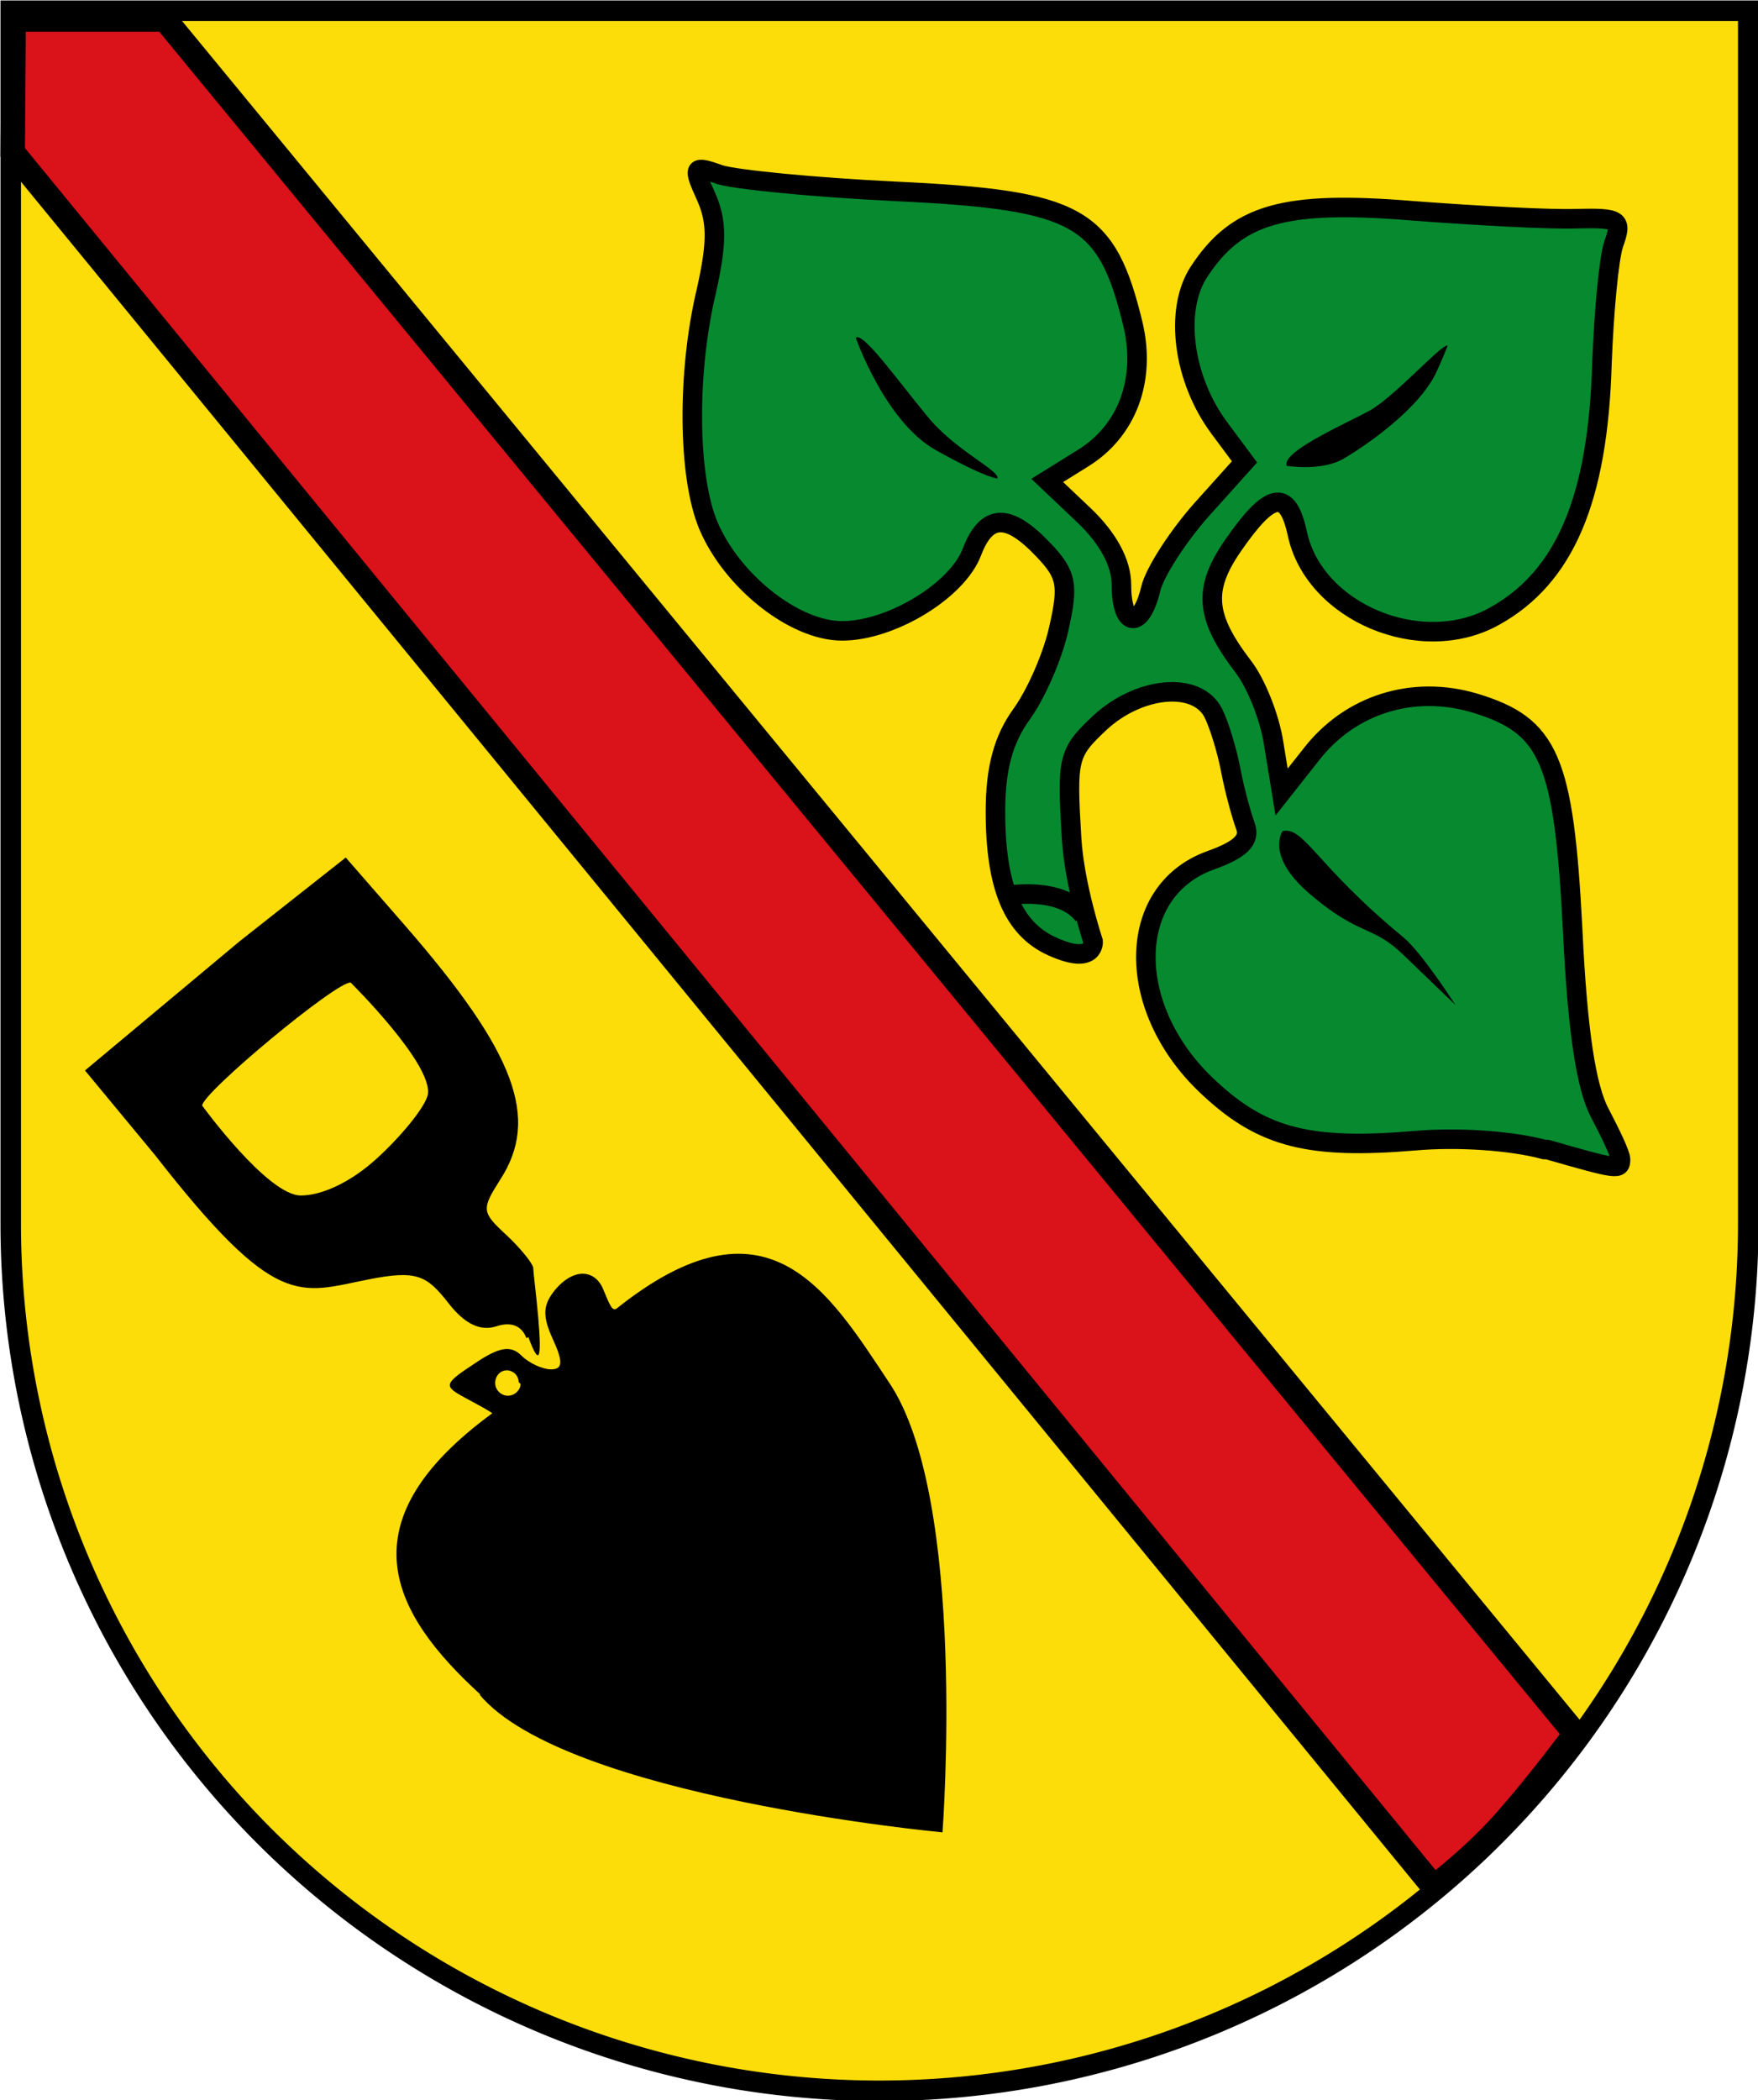
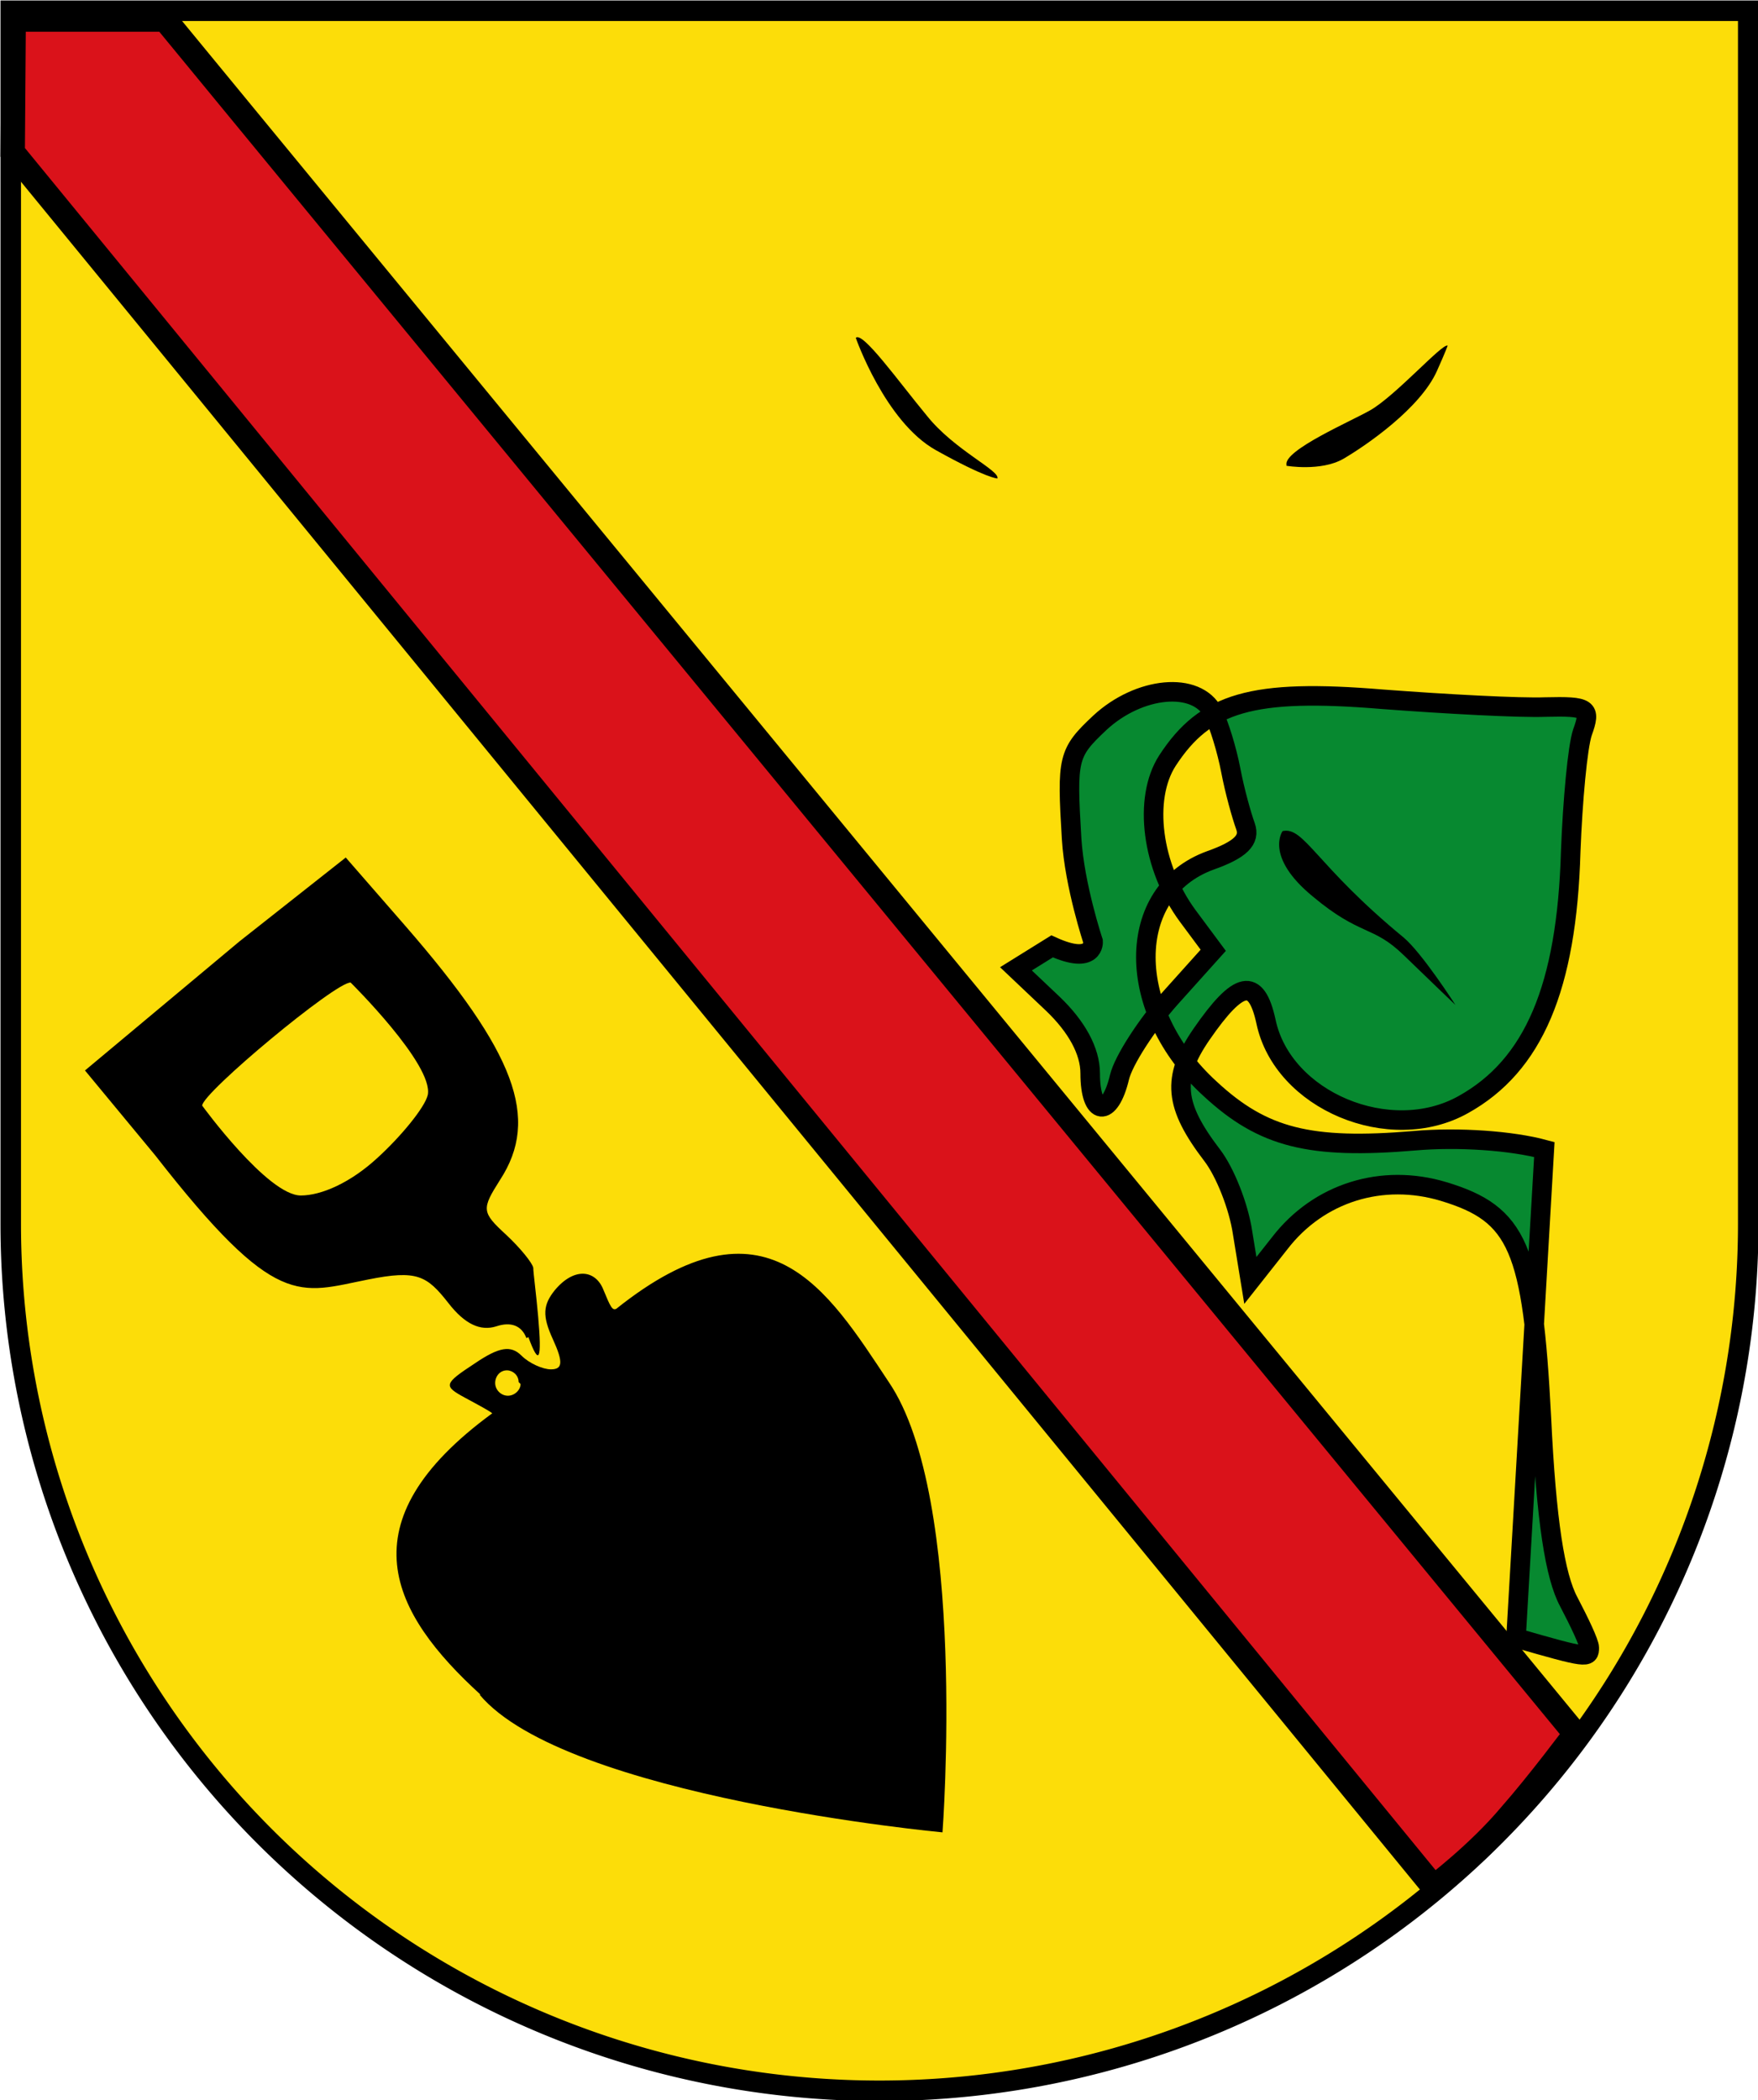
<svg xmlns="http://www.w3.org/2000/svg" height="215" viewBox="0 0 180 215" width="180">
  <path d="m1.1 1.1v124.2a88.9 88.7 0 0 0 177.9 0v-124.2z" fill="#fcdd09" stroke="#000" stroke-width="2.1" />
  <path d="m366.6 189.9c-9.1-8.3-14.1-17.6 1.2-28.8-.2-.2-1.5-.9-2.8-1.6-2.2-1.2-2.2-1.4 1-3.5 2.5-1.7 3.7-1.9 4.8-.8.8.8 2.2 1.4 3 1.4 1.2 0 1.3-.7.2-3.1s-1-3.5.2-5c2-2.4 4.2-2.1 5 0 .7 1.7.9 2.1 1.3 1.9 15.4-12.3 21.6-2 27.9 7.5 8.1 11.9 5.5 46.1 5.5 46.1s-38.6-3.6-47.4-14.1zm3.9-32c0-.7-.6-1.2-1.2-1.2-.7 0-1.2.6-1.2 1.3s.6 1.3 1.3 1.3 1.3-.6 1.3-1.2zm.8-4.5c-.5-1.3-1.6-1.7-3.1-1.2-1.6.5-3.2-.2-4.9-2.4-2.2-2.8-3.2-3.4-8.2-2.4-7.1 1.4-9.4 3.2-21.8-12.7l-7.2-8.7 15.8-13.2 10.9-8.6 6.1 7c11.3 13 13.8 19.7 9.7 26-1.9 3-1.9 3.3.6 5.6 1.5 1.4 2.7 2.9 2.8 3.4 0 .5.3 2.7.5 5 .4 4.5.1 5.1-1 2.1zm-15.2-18.5c2.3-2.1 4.8-5.1 5.1-6.4.6-3.1-7.9-11.5-7.9-11.5-1.5-.1-15.2 11.3-15.2 12.6 0 0 6.7 9.2 10.1 9.2 2.1 0 5.1-1.3 7.9-3.9z" transform="translate(-317.399 -16.409)" />
  <g transform="translate(49.523 -240.614)">
-     <path d="m108.6 358.3c-3.3-.9-8.8-1.3-13.3-.9-10.7.9-15.5-.3-20.9-5.3-8.8-8-8.8-20.2 0-23.4 3.1-1.1 4.1-2.1 3.6-3.5-.4-1.1-1.1-3.6-1.5-5.7s-1.2-4.7-1.8-5.9c-1.7-3.3-7.6-2.7-11.6 1-3.3 3.1-3.4 3.6-2.9 11.9.3 4.8 2.2 10.5 2.2 10.5s.2 2.5-4.2.5c-4-1.8-5.8-6.1-5.8-13.8 0-4.4.8-7.4 2.7-10 1.5-2.1 3.2-6 3.8-8.8 1-4.4.8-5.5-1.6-8-3.6-3.8-5.8-3.7-7.3.2-1.5 4-8.3 8.1-13.3 8.1-4.9 0-11.3-5.1-13.7-10.8-2.1-5-2.2-15.6-.2-24 1.1-4.9 1.1-7.1 0-9.6-1.4-3.1-1.4-3.3 1.4-2.3 1.6.5 9.6 1.3 17.9 1.7 18.9.9 21.7 2.5 24.4 13.7 1.3 5.6-.6 10.8-5.1 13.6l-3.7 2.3 3.8 3.6c2.4 2.3 3.8 4.8 3.8 7.1 0 4.4 2 4.6 3 .4.4-1.7 2.8-5.4 5.2-8.1l4.4-4.9-2.6-3.5c-3.7-5-4.6-12-2.1-15.9 3.9-6 8.7-7.4 22-6.3 6.6.5 14.1.9 16.7.8 4.4-.1 4.7.1 3.8 2.6-.5 1.5-1 7-1.2 12.2-.4 13.9-3.8 21.9-11 25.9-7.5 4.2-18.5-.4-20.2-8.5-1-4.6-2.8-4.2-6.6 1.3-3.1 4.5-2.8 7.3 1.1 12.4 1.3 1.7 2.7 5.2 3.1 7.9l.8 4.9 3-3.8c4-5.2 10.5-7.2 16.8-5.3 7.6 2.3 9.1 5.7 10 23.2.5 10.5 1.4 16.2 2.8 18.8 1.1 2.1 2.1 4.2 2.1 4.7 0 1.1-.2 1.1-7.5-1z" fill="#078930" stroke="#000" stroke-width="2" />
-     <path d="m53.6 332.3s5.5-1 7.8 2" fill="none" stroke="#000" stroke-width="2" />
+     <path d="m108.6 358.3c-3.3-.9-8.8-1.3-13.3-.9-10.7.9-15.5-.3-20.9-5.3-8.8-8-8.8-20.2 0-23.4 3.1-1.1 4.1-2.1 3.6-3.5-.4-1.1-1.1-3.6-1.5-5.7s-1.2-4.7-1.8-5.9c-1.7-3.3-7.6-2.7-11.6 1-3.3 3.1-3.4 3.6-2.9 11.9.3 4.8 2.2 10.5 2.2 10.5s.2 2.5-4.2.5l-3.7 2.3 3.8 3.6c2.4 2.3 3.8 4.8 3.8 7.1 0 4.4 2 4.6 3 .4.4-1.7 2.8-5.4 5.2-8.1l4.4-4.9-2.6-3.5c-3.7-5-4.6-12-2.1-15.9 3.9-6 8.7-7.4 22-6.3 6.6.5 14.1.9 16.7.8 4.4-.1 4.7.1 3.8 2.6-.5 1.5-1 7-1.2 12.2-.4 13.9-3.8 21.9-11 25.9-7.5 4.2-18.5-.4-20.2-8.5-1-4.6-2.8-4.2-6.6 1.3-3.1 4.5-2.8 7.3 1.1 12.4 1.3 1.7 2.7 5.2 3.1 7.9l.8 4.9 3-3.8c4-5.2 10.5-7.2 16.8-5.3 7.6 2.3 9.1 5.7 10 23.2.5 10.5 1.4 16.2 2.8 18.8 1.1 2.1 2.1 4.2 2.1 4.7 0 1.1-.2 1.1-7.5-1z" fill="#078930" stroke="#000" stroke-width="2" />
    <path d="m81.8 325.7s-1.9 2.6 3.1 6.7c4.9 4.1 6.1 2.9 9.3 6s5.3 5.1 5.3 5.1-3.4-5.3-5.3-6.9c-9-7.4-10.2-11.4-12.4-10.9zm.4-37.4s3.5.6 5.8-.7c2.4-1.4 7.9-5.2 9.6-9 .9-2 1.1-2.6 1.1-2.6-.5-.3-5.3 5.1-7.9 6.6-1.9 1.1-8.9 4.1-8.6 5.6zm-44.1-13.1s3 8.6 8.2 11.5 6.3 2.9 6.3 2.9c.3-.8-4.4-2.9-7.2-6.4-2.9-3.5-6.6-8.7-7.3-8z" />
  </g>
  <path d="m1.3 15.6 145.5 177.6s4.532-3.422 7.817-7.332c2.964-3.362 6.683-8.368 6.683-8.368l-144.4-175.5h-15.5z" fill="#da121a" stroke="#000" stroke-width="2.5" />
</svg>